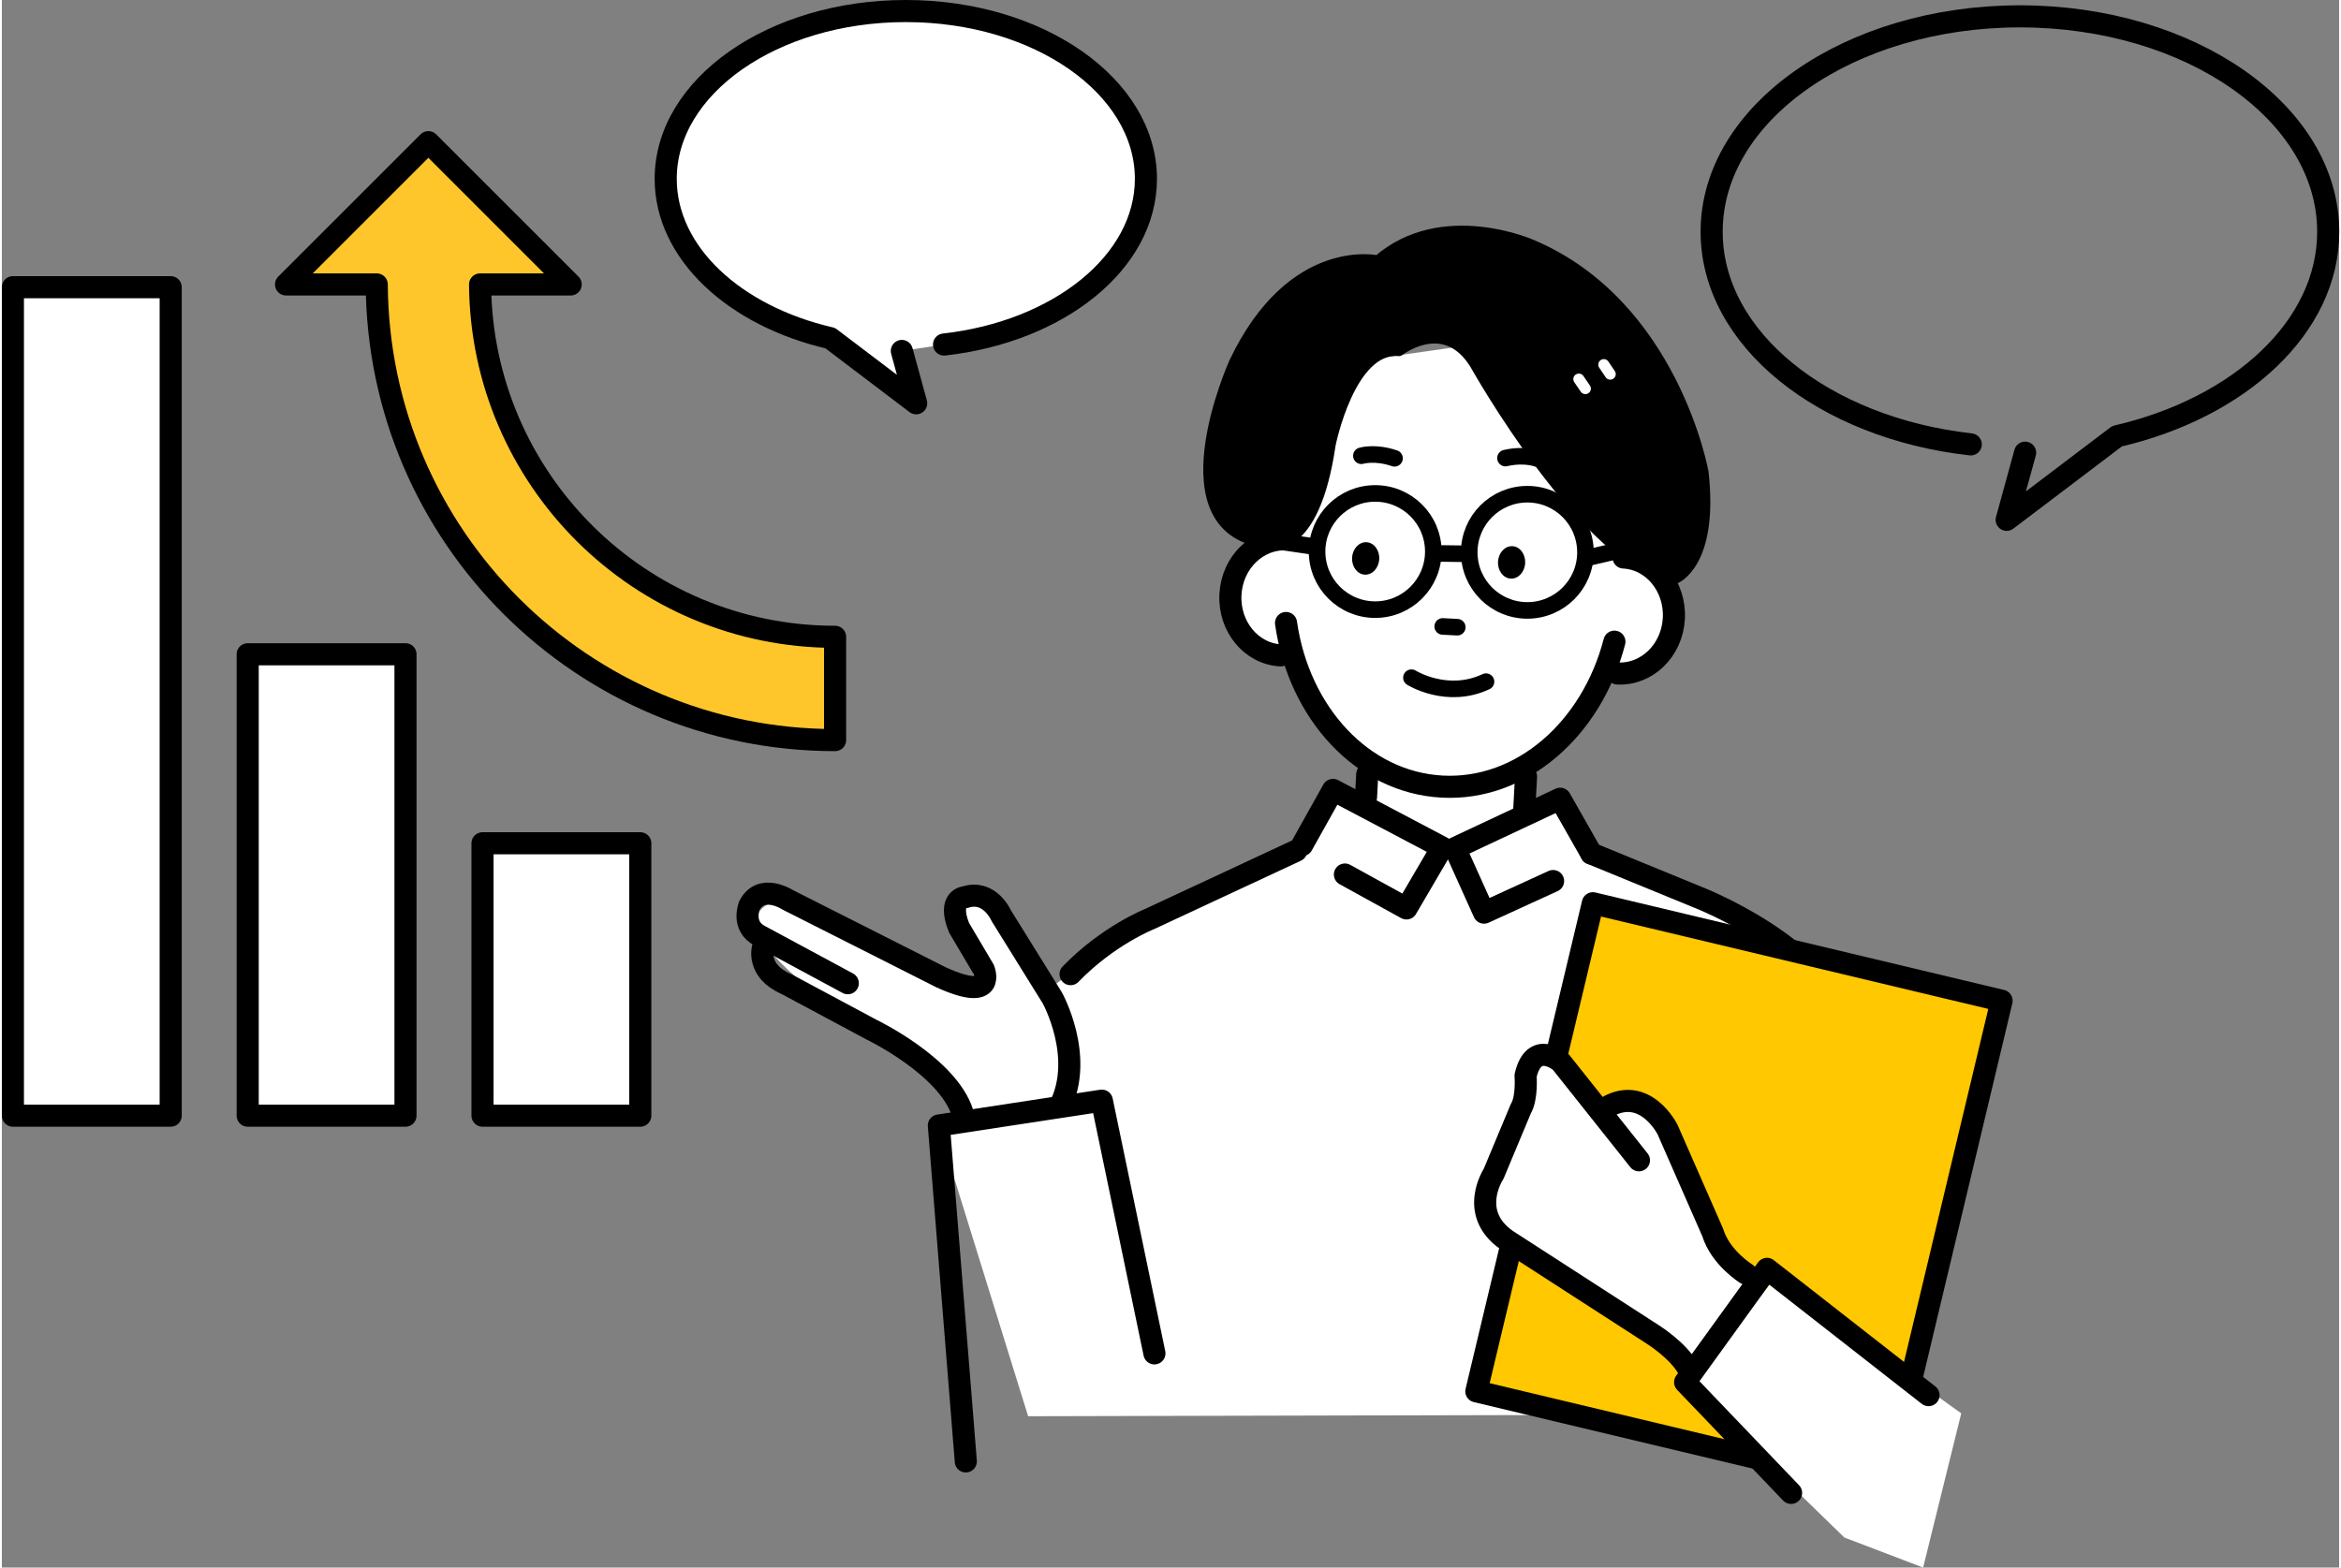
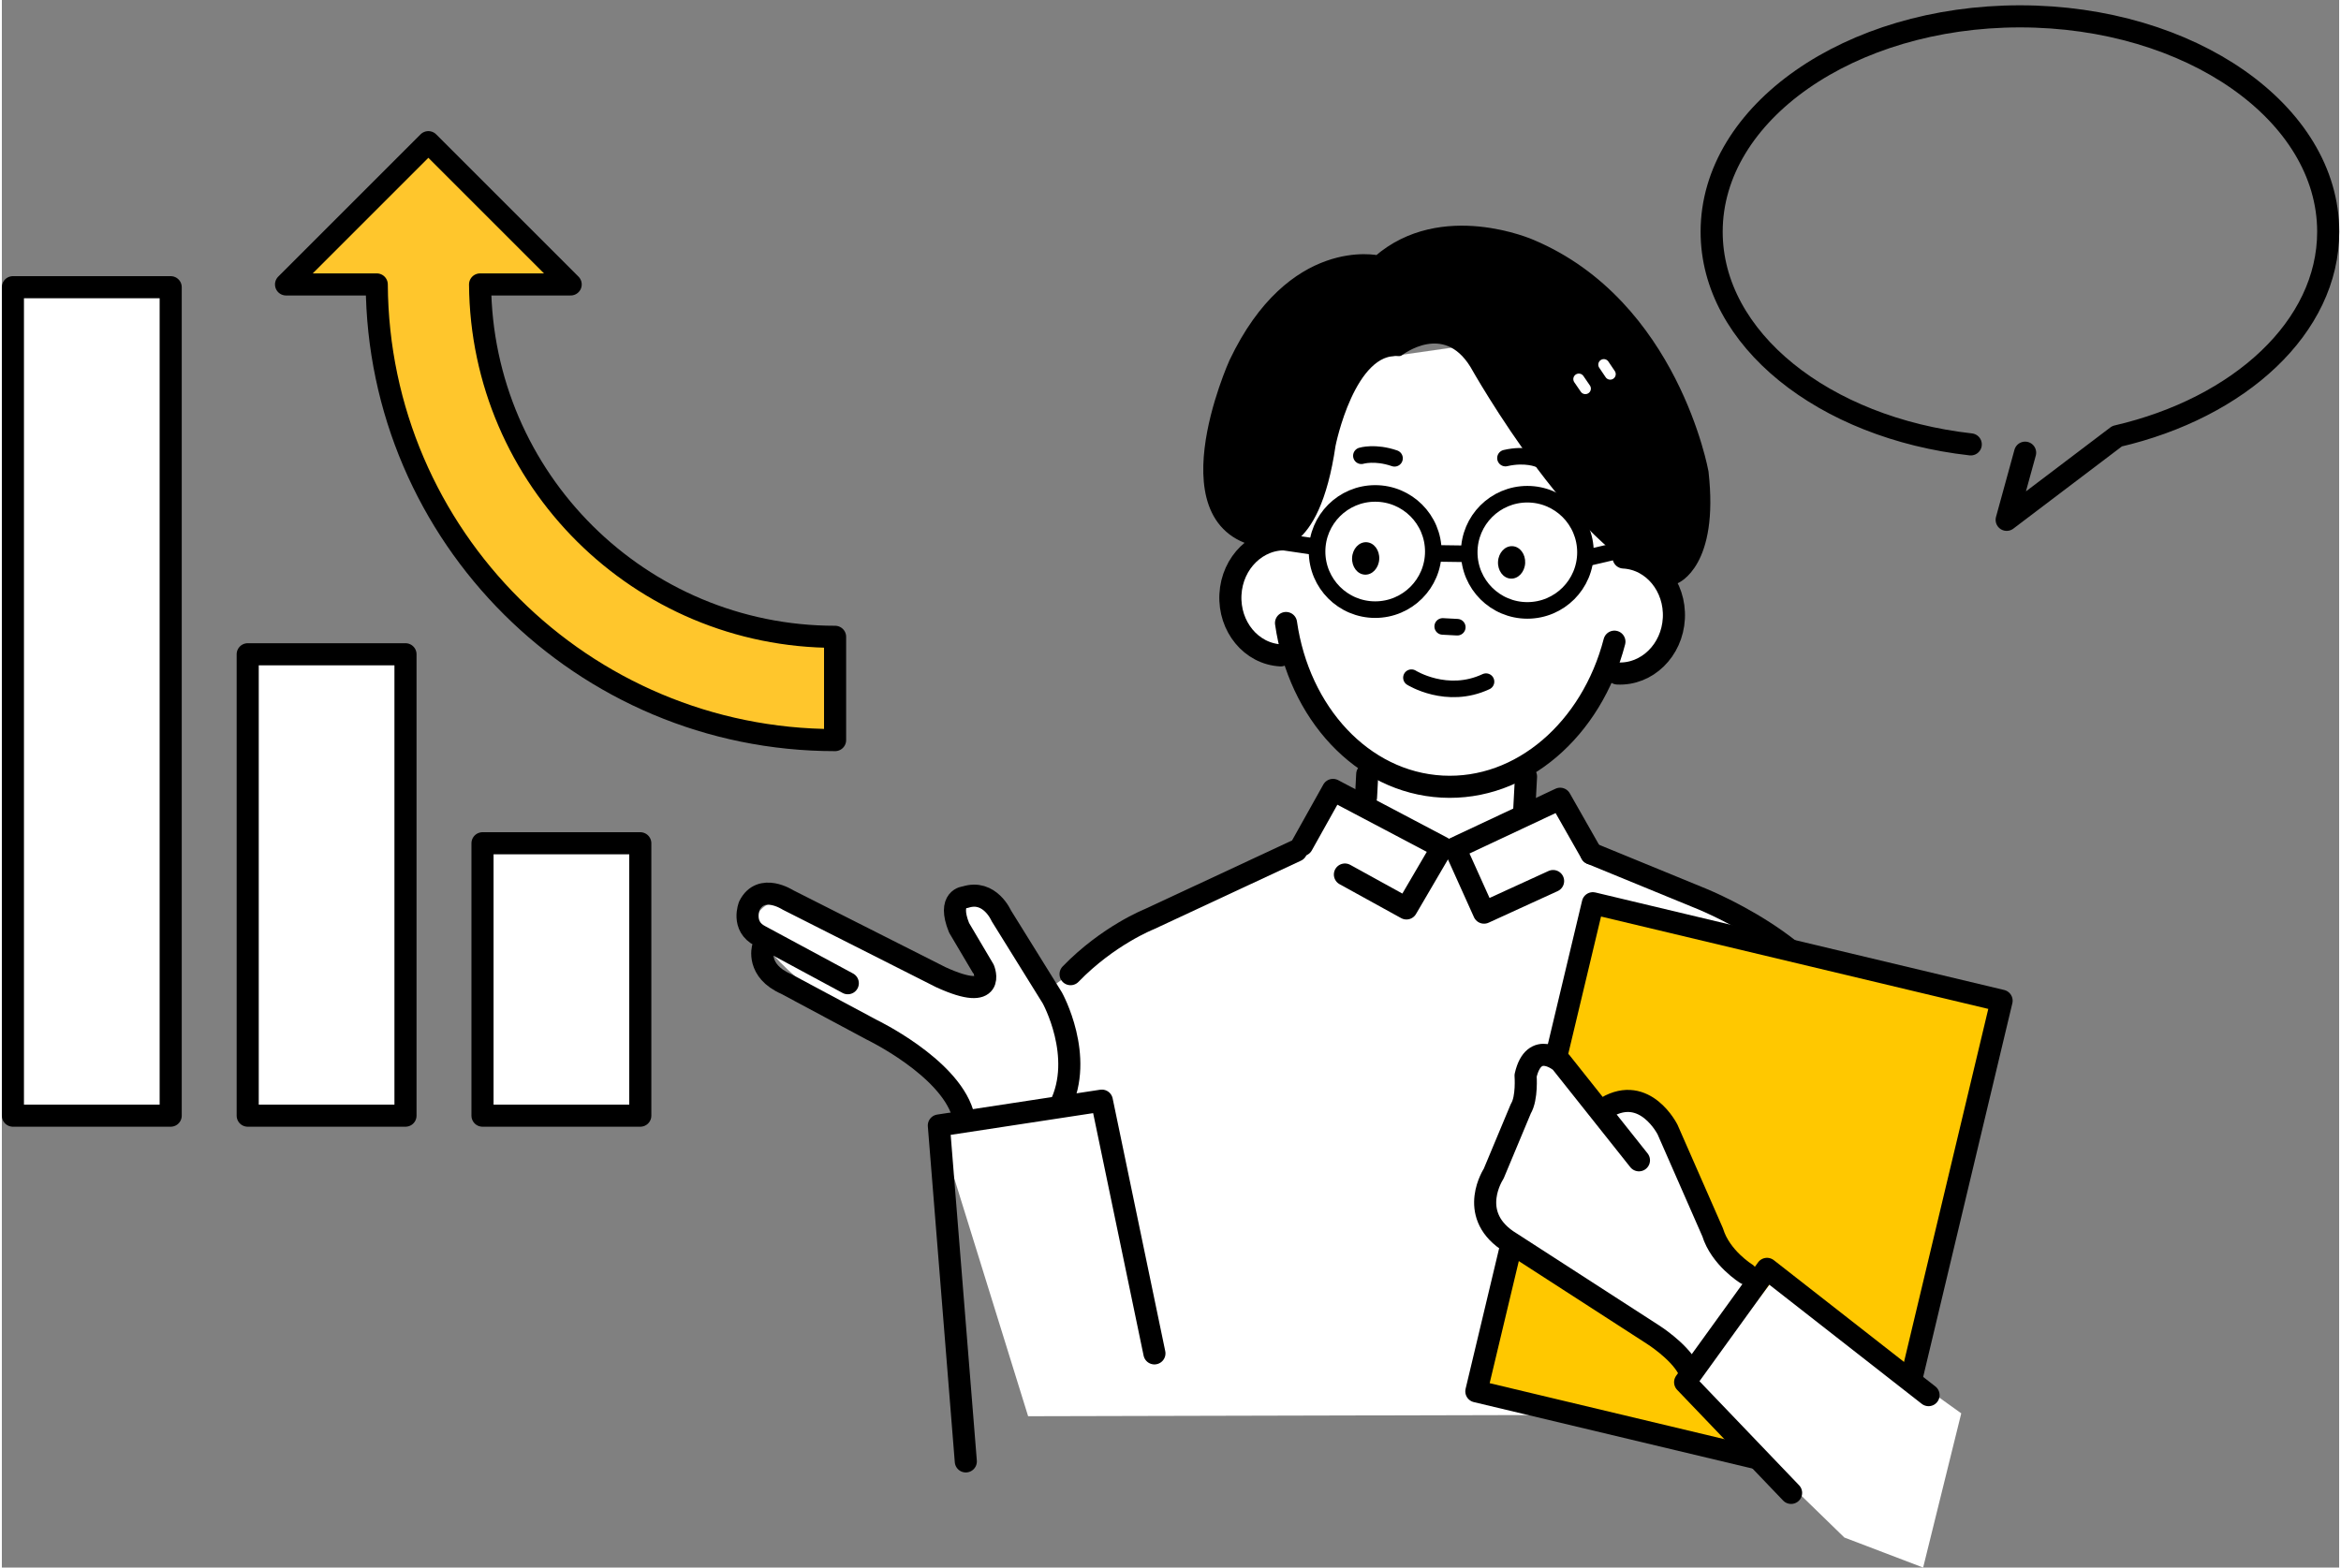
<svg xmlns="http://www.w3.org/2000/svg" id="_レイヤー_2" width="212" height="142" viewBox="0 0 211.53 141.91">
  <rect x="0" y="0" width="211.53" height="141.91" fill="#808080" stroke="none" />
  <g id="_レイヤー_1-2">
    <path d="M118.05,37.85l5.83-5.33,9.33-1.33,8.5,2.33,6.17,6.5.83,7.5,2.61,8.46-1.94,3.71-4.17,1.67-3.33,4.5-4.17,3.67.17,4.33,3-.83,3.17,4.5,13.83,6.67,5,6.17.67,37.67-70.67.17-7.58-24.42-.54-1.25,2.38-1.25-3-4.5s-23.88-13.38-13.08-15.5l17.33,8.5-1.67-6s-.17-4.92,3.17-1.92l5.33,7.33,7.33-5.33,15.17-6.83,2.67-5.33,2.83,1.17.33-3.83-4.17-4-2.67-6-4.17-1s-3-6.5,1-9l4.5-11.17Z" fill="#fff" stroke-width="0" />
    <path d="M145.94,58.09c-2.05,7.9-8.4,13.51-15.6,13.12-7.23-.39-12.96-6.69-14.12-14.81" fill="none" stroke="#000" stroke-linecap="round" stroke-linejoin="round" stroke-width="2" />
    <path d="M115.74,59.33c-2.67-.14-4.7-2.61-4.55-5.51s2.44-5.13,5.11-4.99" fill="none" stroke="#000" stroke-linecap="round" stroke-linejoin="round" stroke-width="2" />
    <path d="M146.77,50.47c2.67.14,4.7,2.61,4.55,5.51s-2.44,5.13-5.11,4.99" fill="none" stroke="#000" stroke-linecap="round" stroke-linejoin="round" stroke-width="2" />
    <line x1="123.46" y1="72.17" x2="123.57" y2="70.09" fill="none" stroke="#000" stroke-linecap="round" stroke-linejoin="round" stroke-width="2" />
    <line x1="137.76" y1="73.69" x2="137.94" y2="70.3" fill="none" stroke="#000" stroke-linecap="round" stroke-linejoin="round" stroke-width="2" />
    <path d="M123.04,41.26s1.23-.38,3,.23" fill="none" stroke="#000" stroke-linecap="round" stroke-linejoin="round" stroke-width="1.5" />
    <path d="M139.08,41.56s-1.18-.51-3-.09" fill="none" stroke="#000" stroke-linecap="round" stroke-linejoin="round" stroke-width="1.5" />
    <ellipse cx="123.43" cy="50.55" rx="1.47" ry="1.23" transform="translate(66.34 171.1) rotate(-86.93)" fill="#000" stroke-width="0" />
    <ellipse cx="136.64" cy="50.92" rx="1.47" ry="1.23" transform="translate(78.47 184.63) rotate(-86.93)" fill="#000" stroke-width="0" />
    <line x1="130.4" y1="56.71" x2="131.72" y2="56.78" fill="none" stroke="#000" stroke-linecap="round" stroke-linejoin="round" stroke-width="1.5" />
    <path d="M127.57,61.35s3.21,2.02,6.75.36" fill="none" stroke="#000" stroke-linecap="round" stroke-linejoin="round" stroke-width="1.5" />
    <polyline points="121.55 79.17 127.12 82.24 130.35 76.72 120.47 71.51 117.68 76.5" fill="none" stroke="#000" stroke-linecap="round" stroke-linejoin="round" stroke-width="2" />
    <polyline points="140.39 79.76 134.14 82.62 131.51 76.78 141.03 72.31 143.85 77.27" fill="none" stroke="#000" stroke-linecap="round" stroke-linejoin="round" stroke-width="2" />
    <path d="M143.85,77.27l9.6,3.94s11.45,4.4,13.61,11.71" fill="none" stroke="#000" stroke-linecap="round" stroke-linejoin="round" stroke-width="2" />
    <path d="M117.15,77.01l-13.3,6.2s-3.73,1.47-7.13,4.98" fill="none" stroke="#000" stroke-linecap="round" stroke-linejoin="round" stroke-width="2" />
    <circle cx="124.29" cy="49.93" r="5.26" fill="none" stroke="#000" stroke-miterlimit="10" stroke-width="1.5" />
    <circle cx="138.06" cy="50" r="5.26" fill="none" stroke="#000" stroke-miterlimit="10" stroke-width="1.5" />
    <line x1="129.97" y1="50.1" x2="132.15" y2="50.13" fill="none" stroke="#000" stroke-linecap="round" stroke-linejoin="round" stroke-width="1.5" />
    <line x1="115.16" y1="48.95" x2="118.7" y2="49.47" fill="none" stroke="#000" stroke-linecap="round" stroke-linejoin="round" stroke-width="1.5" />
    <line x1="143.44" y1="50.51" x2="147.85" y2="49.48" fill="none" stroke="#000" stroke-linecap="round" stroke-linejoin="round" stroke-width="1.5" />
    <rect x="138.2" y="85.56" width="38.03" height="45.43" transform="translate(29.42 -33.53) rotate(13.42)" fill="#ffc800" stroke="#000" stroke-linecap="round" stroke-linejoin="round" stroke-width="2" />
    <polygon points="177.33 127.95 160.39 115.79 152.72 125.54 166.75 139.19 173.88 141.91 177.33 127.95" fill="#fff" stroke-width="0" />
    <path d="M158.55,116.66l-2.34-3.29-4.59-11.29s-4.42-3.04-5.93-1.48l-5.8-5.2s-2.14.74-2.13,5.34l-1.13,4.76s-3.72,3.44,1.11,7.25l15.22,10.67,5.6-6.75Z" fill="#fff" stroke-width="0" />
    <path d="M157.87,115.31s-2.33-1.43-3.04-3.75l-4.08-9.3s-2.02-4.06-5.51-2.02" fill="none" stroke="#000" stroke-linecap="round" stroke-linejoin="round" stroke-width="2" />
    <path d="M148.16,105.04l-7.08-8.91s-2.42-2.07-3.18,1.25c0,0,.16,2.02-.43,2.99l-2.46,5.89s-2.36,3.55,1.2,6.02l13.19,8.52s2.31,1.45,3.19,3.06" fill="none" stroke="#000" stroke-linecap="round" stroke-linejoin="round" stroke-width="2" />
    <polyline points="174.37 126.3 159.75 114.87 152.34 125.13 161.93 135.15" fill="none" stroke="#000" stroke-linecap="round" stroke-linejoin="round" stroke-width="2" />
    <path d="M95.76,100.14c2.25-4.5-.69-9.8-.69-9.8l-4.62-7.44s-1.04-2.4-3.26-1.68c0,0-1.65.07-.56,2.77l2.23,3.77s1.27,3.06-3.87.71l-13.85-7s-2.43-1.58-3.49.53c0,0-.75,1.85.97,2.73l7.94,4.28" fill="none" stroke="#000" stroke-linecap="round" stroke-linejoin="round" stroke-width="2" />
    <polyline points="104.31 122.52 99.55 99.64 84.8 101.89 87.24 132.3" fill="none" stroke="#000" stroke-linecap="round" stroke-linejoin="round" stroke-width="2" />
    <path d="M178.19,40.23c-13.29-1.49-23.45-9.54-23.45-19.25,0-10.77,12.49-19.5,27.9-19.5,15.41,0,27.9,8.73,27.9,19.5,0,8.62-8.01,15.94-19.11,18.51l-9.99,7.57,1.67-6.08" fill="none" stroke="#000" stroke-linecap="round" stroke-linejoin="round" stroke-width="2" />
-     <path d="M85.27,31.19c10.36-1.16,18.27-7.43,18.27-15,0-8.39-9.73-15.19-21.73-15.19-12,0-21.73,6.8-21.73,15.19,0,6.72,6.24,12.42,14.89,14.42l7.78,5.9-1.3-4.74" fill="#fff" stroke="#000" stroke-linecap="round" stroke-linejoin="round" stroke-width="2" />
    <path d="M68.88,85.79s-.62,2.1,2.09,3.28l7.75,4.15s6.91,3.32,8.23,7.55" fill="none" stroke="#000" stroke-linecap="round" stroke-linejoin="round" stroke-width="2" />
    <rect x="1" y="26" width="14.28" height="75" fill="#fff" stroke="#000" stroke-linecap="round" stroke-linejoin="round" stroke-width="2" />
    <rect x="22.25" y="59.23" width="14.28" height="41.77" fill="#fff" stroke="#000" stroke-linecap="round" stroke-linejoin="round" stroke-width="2" />
    <rect x="43.5" y="76.34" width="14.28" height="24.66" fill="#fff" stroke="#000" stroke-linecap="round" stroke-linejoin="round" stroke-width="2" />
    <path d="M43.28,25.75h8.2l-12.88-12.88-12.88,12.88h8.21c.13,22.8,18.65,41.25,41.48,41.25v-9.35c-17.67,0-32-14.26-32.13-31.9Z" fill="#ffc62c" stroke="#000" stroke-linecap="round" stroke-linejoin="round" stroke-width="2" />
    <path d="M114.71,49.16s4.02,1.22,5.5-8.89c0,0,1.76-8.93,6.23-8.53,0,0,4.15-3.25,6.9,1.22,0,0,10.15,18.14,18.09,19.4,0,0,3.47-1.31,2.53-9.61,0,0-2.71-15.16-15.52-20.57,0,0-8.12-3.61-13.89,1.44,0,0-7.76-1.8-12.99,9.2,0,0-6.95,15.38,3.16,16.33Z" fill="#000" stroke="#000" stroke-linecap="round" stroke-linejoin="round" />
    <line x1="142.72" y1="34.32" x2="143.31" y2="35.18" fill="none" stroke="#fff" stroke-linecap="round" stroke-linejoin="round" />
    <line x1="144.98" y1="33.01" x2="145.56" y2="33.87" fill="none" stroke="#fff" stroke-linecap="round" stroke-linejoin="round" />
  </g>
</svg>